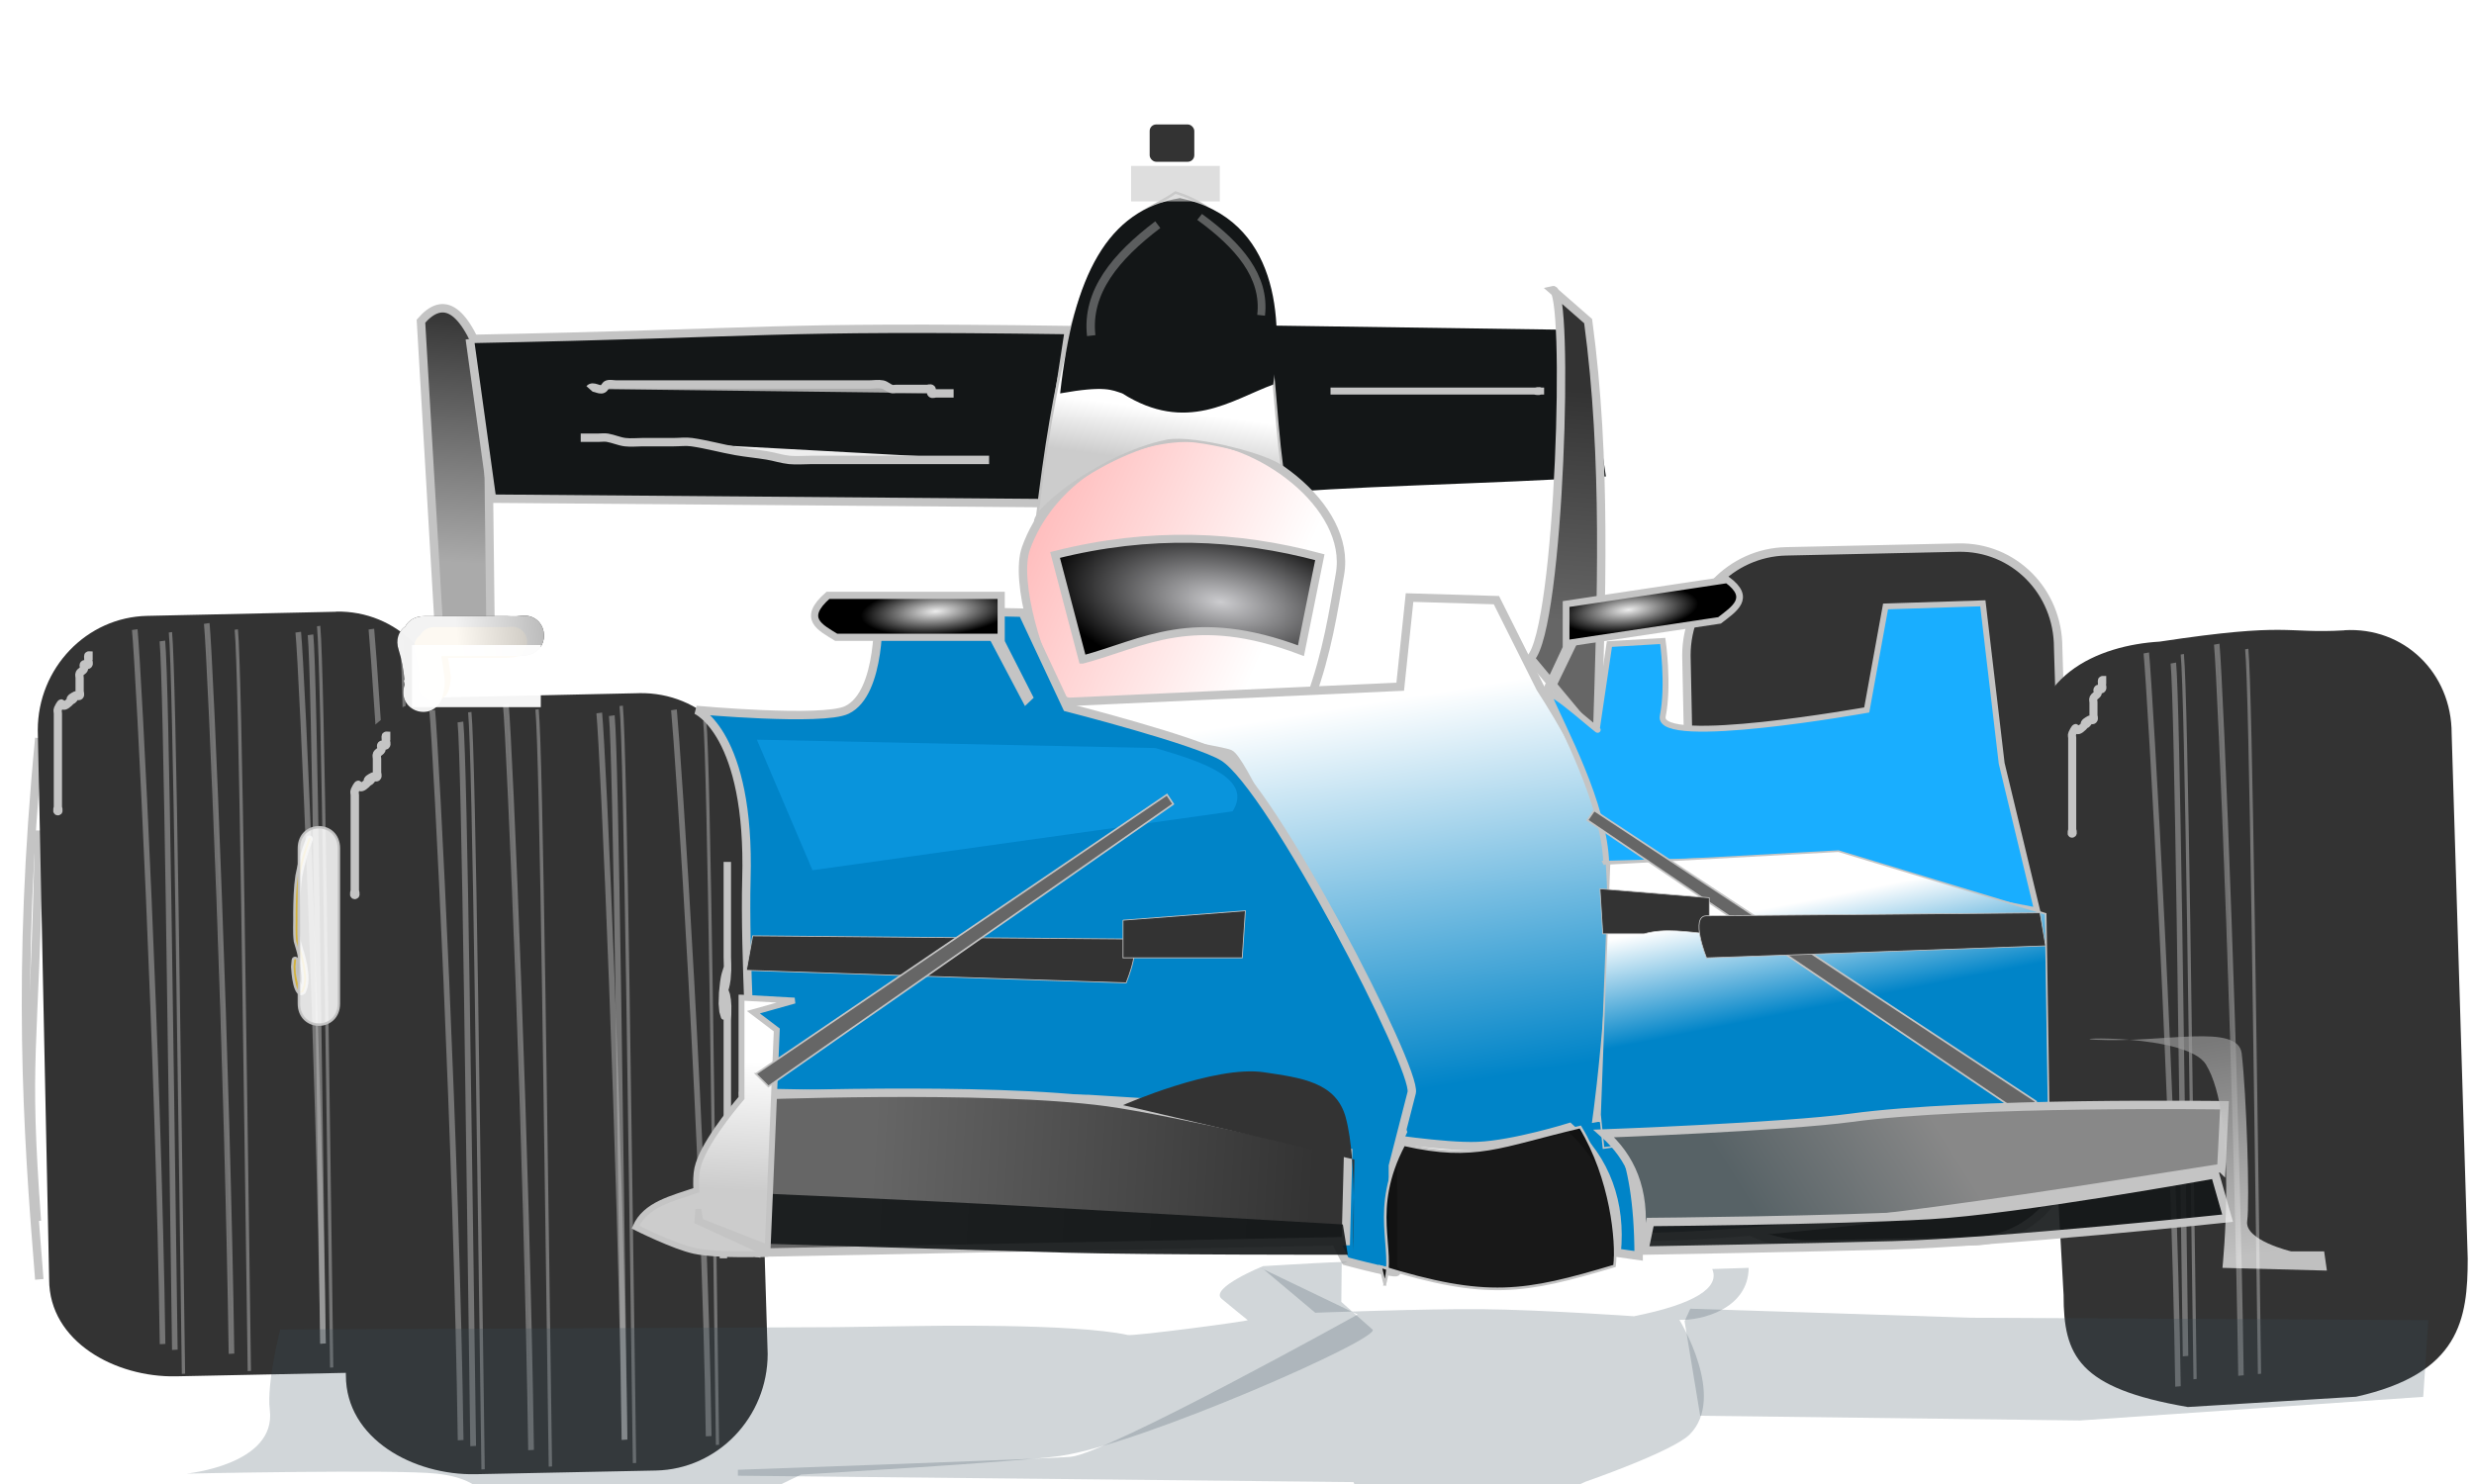
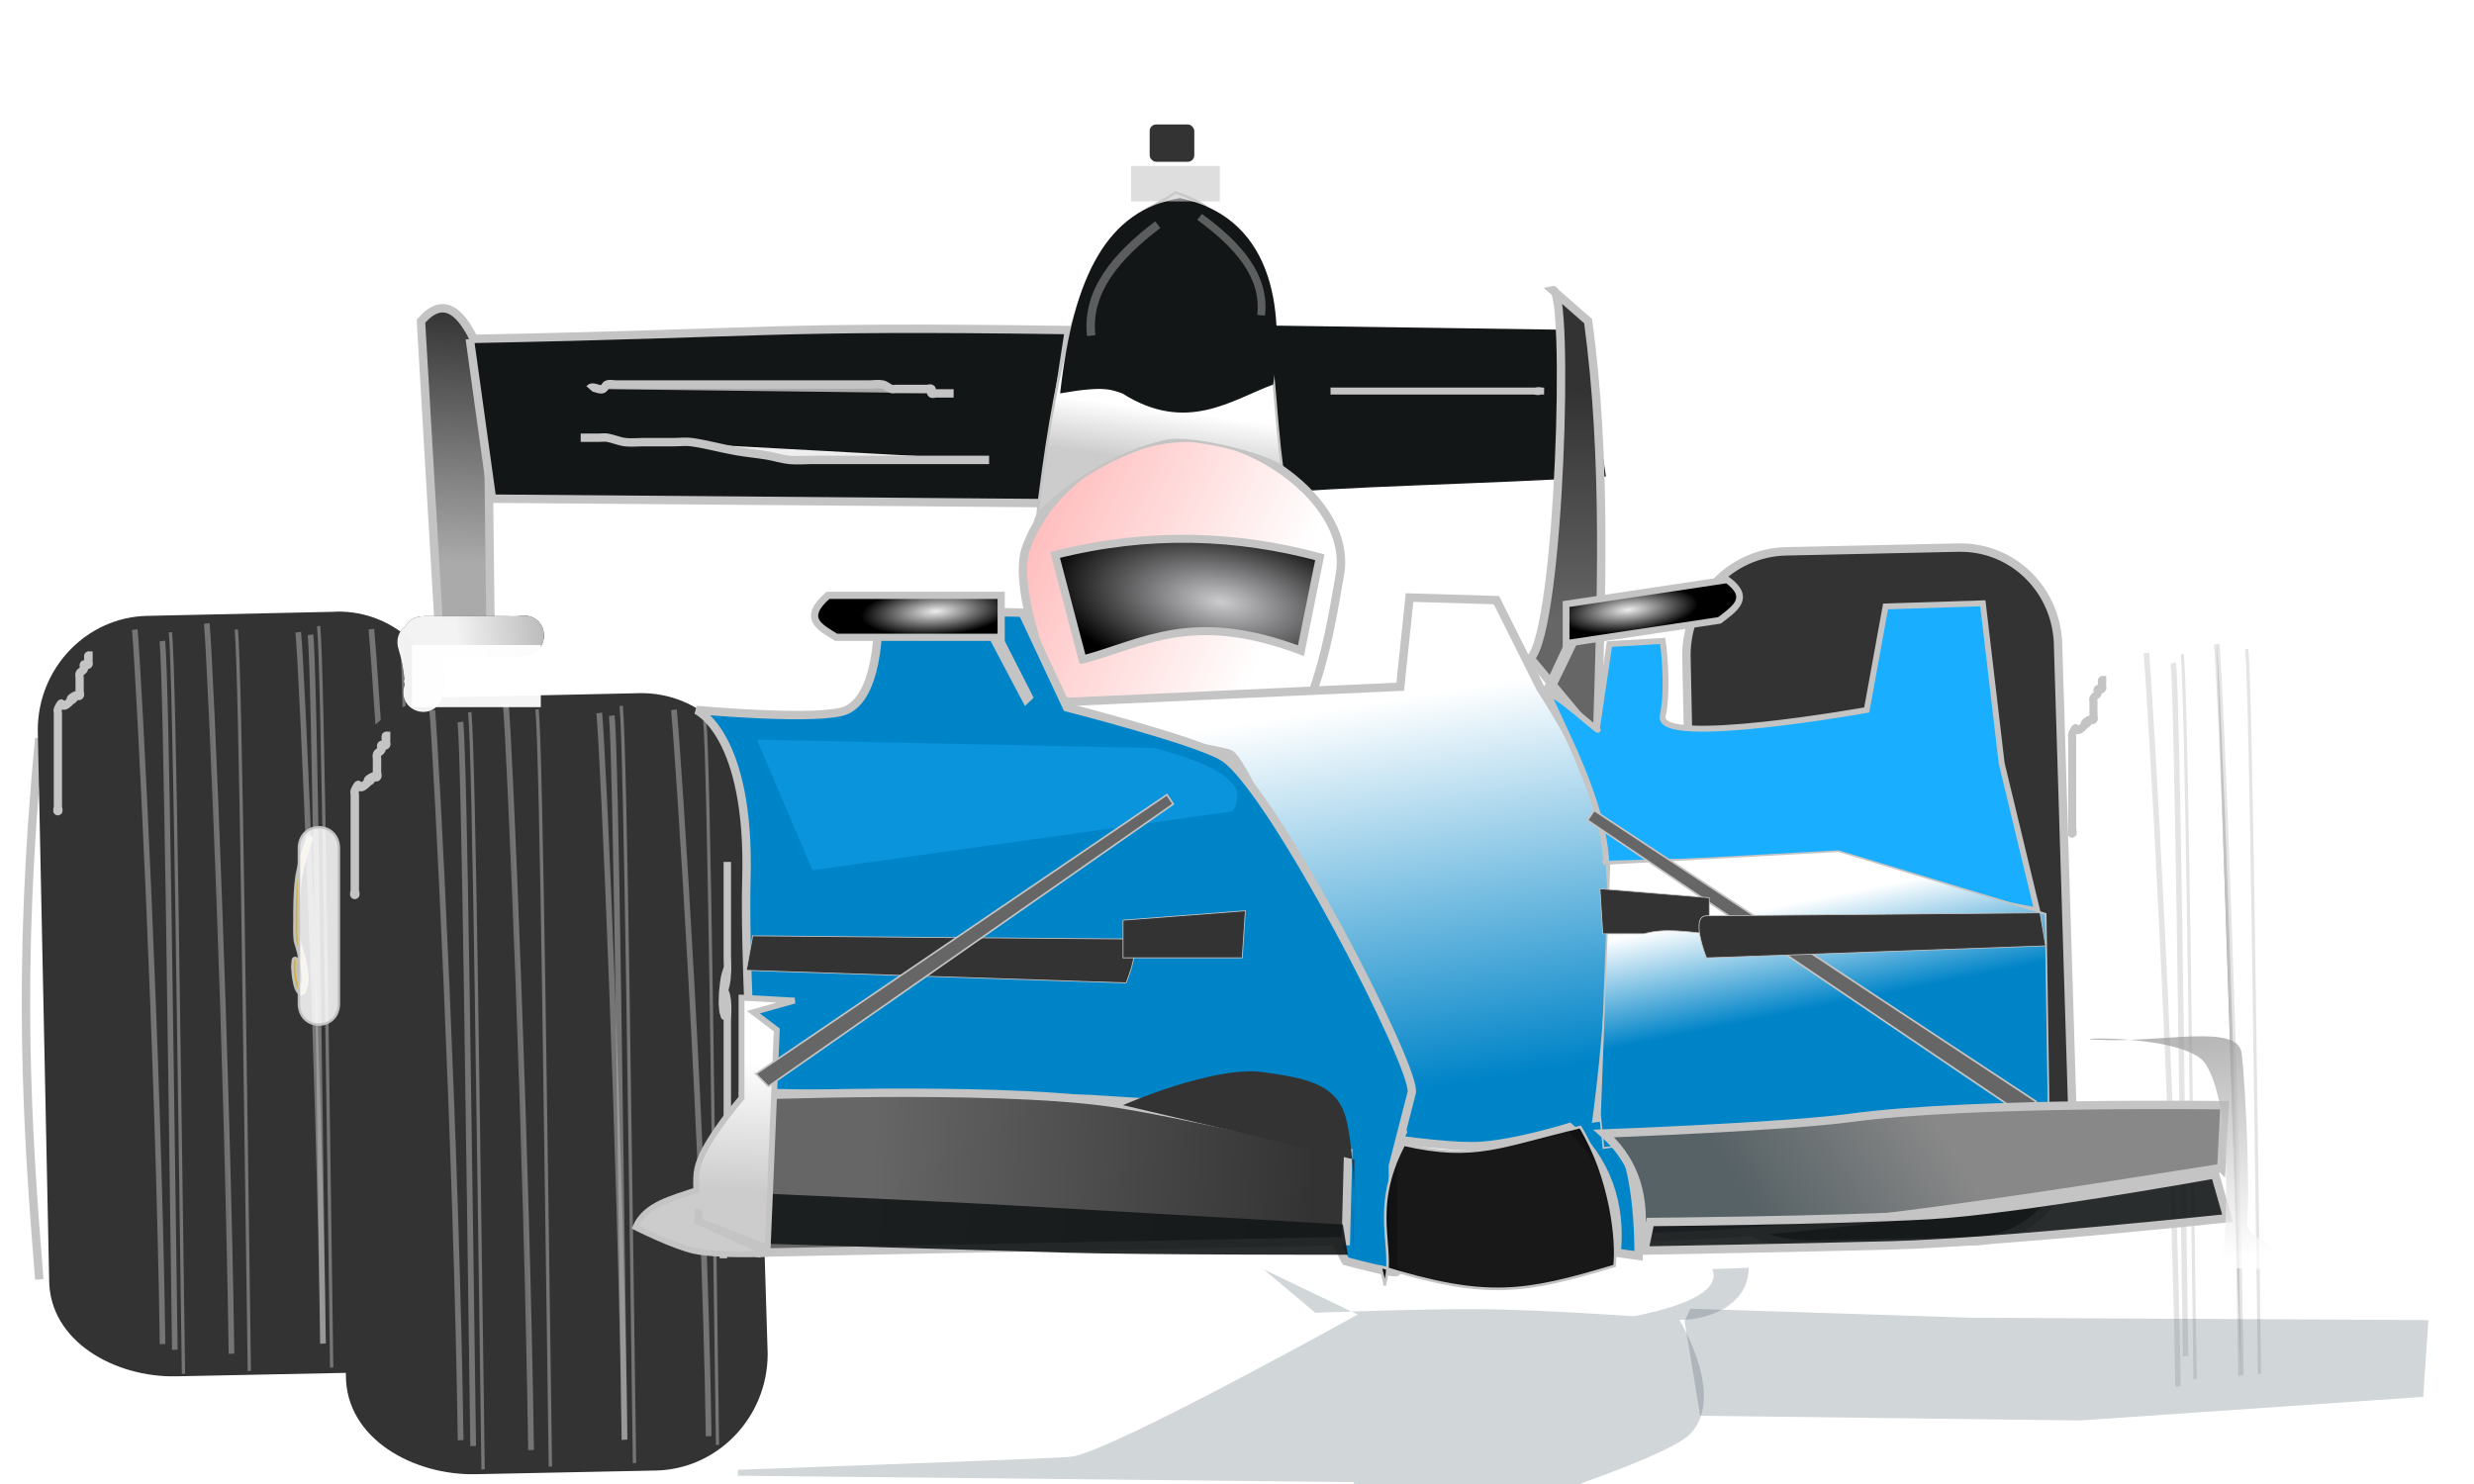
<svg xmlns="http://www.w3.org/2000/svg" xmlns:ns1="http://sodipodi.sourceforge.net/DTD/sodipodi-0.dtd" xmlns:ns2="http://www.inkscape.org/namespaces/inkscape" xmlns:xlink="http://www.w3.org/1999/xlink" id="svg2" ns1:docname="race-car.svg" viewBox="0 0 500 300" version="1.1" ns2:version="0.48.0 r9654">
  <defs id="defs4">
    <linearGradient id="linearGradient4360" ns2:collect="always">
      <stop id="stop4362" style="stop-color:rgb(238, 238, 238)" offset="0" />
      <stop id="stop4364" style="stop-color:rgb(0, 0, 0)" offset="1" />
    </linearGradient>
    <filter id="filter3766" height="1.024" width="2.36" color-interpolation-filters="sRGB" y="-.012" x="-0.68" ns2:collect="always">
      <feGaussianBlur id="feGaussianBlur3768" stdDeviation="0.449" ns2:collect="always" />
    </filter>
    <filter id="filter3784" height="1.037" width="3.04" color-interpolation-filters="sRGB" y="-.018" x="-1.02" ns2:collect="always">
      <feGaussianBlur id="feGaussianBlur3786" stdDeviation="0.673" ns2:collect="always" />
    </filter>
    <filter id="filter3797" height="1.057" width="4.155" color-interpolation-filters="sRGB" y="-.028" x="-1.577" ns2:collect="always">
      <feGaussianBlur id="feGaussianBlur3799" stdDeviation="1.041" ns2:collect="always" />
    </filter>
    <filter id="filter3807" height="1.457" width="2.967" color-interpolation-filters="sRGB" y="-.229" x="-.984" ns2:collect="always">
      <feGaussianBlur id="feGaussianBlur3809" stdDeviation="1.762" ns2:collect="always" />
    </filter>
    <filter id="filter3897" height="1.534" width="10.619" color-interpolation-filters="sRGB" y="-.267" x="-4.81" ns2:collect="always">
      <feGaussianBlur id="feGaussianBlur3899" stdDeviation="1.468" ns2:collect="always" />
    </filter>
    <filter id="filter4127" height="1.112" width="4.838" color-interpolation-filters="sRGB" y="-.056" x="-1.919" ns2:collect="always">
      <feGaussianBlur id="feGaussianBlur4129" stdDeviation="1.088" ns2:collect="always" />
    </filter>
    <filter id="filter4483" height="5.136" width="1.111" color-interpolation-filters="sRGB" y="-2.068" x="-.055" ns2:collect="always">
      <feGaussianBlur id="feGaussianBlur4485" stdDeviation="1" ns2:collect="always" />
    </filter>
    <filter id="filter4493" height="3.932" width="1.163" color-interpolation-filters="sRGB" y="-1.466" x="-.082" ns2:collect="always">
      <feGaussianBlur id="feGaussianBlur4495" stdDeviation="1.651" ns2:collect="always" />
    </filter>
    <filter id="filter4507" height="56.453" width="1.342" color-interpolation-filters="sRGB" y="-27.726" x="-.171" ns2:collect="always">
      <feGaussianBlur id="feGaussianBlur4509" stdDeviation="1.807" ns2:collect="always" />
    </filter>
    <filter id="filter4515" ns2:collect="always" color-interpolation-filters="sRGB">
      <feGaussianBlur id="feGaussianBlur4517" stdDeviation="0.128" ns2:collect="always" />
    </filter>
    <filter id="filter4591" height="1.348" width="1.575" color-interpolation-filters="sRGB" y="-.174" x="-.287" ns2:collect="always">
      <feGaussianBlur id="feGaussianBlur4593" stdDeviation="0.955" ns2:collect="always" />
    </filter>
    <filter id="filter4815" height="2.071" width="1.291" color-interpolation-filters="sRGB" y="-.536" x="-.146" ns2:collect="always">
      <feGaussianBlur id="feGaussianBlur4817" stdDeviation="3.464" ns2:collect="always" />
    </filter>
    <linearGradient id="linearGradient4114" y2="506.14" gradientUnits="userSpaceOnUse" x2="108.72" gradientTransform="matrix(1.7 0 0 1.7 129.92 -29.452)" y1="533.58" x1="106.61" ns2:collect="always">
      <stop id="stop4626" style="stop-color:rgb(102, 102, 102)" offset="0" />
      <stop id="stop4628" style="stop-color:rgb(51, 51, 51)" offset="1" />
    </linearGradient>
    <linearGradient id="linearGradient4119" y2="496.62" gradientUnits="userSpaceOnUse" x2="-21.902" gradientTransform="matrix(1.7 0 0 1.7 129.92 -29.452)" y1="526.72" x1="-23.749" ns2:collect="always">
      <stop id="stop4634" style="stop-color:rgb(170, 170, 170)" offset="0" />
      <stop id="stop4636" style="stop-color:rgb(51, 51, 51)" offset="1" />
    </linearGradient>
    <radialGradient id="radialGradient4124" xlink:href="#linearGradient4360" gradientUnits="userSpaceOnUse" cy="526.67" cx="37.998" gradientTransform="matrix(1.133 -.091 .036 -.375 267.1 1076.6)" r="12.436" ns2:collect="always" />
    <radialGradient id="radialGradient4132" gradientUnits="userSpaceOnUse" cy="479.68" cx="-69.411" gradientTransform="matrix(-2.092 -.357 .188 -.954 11.353 1306.9)" r="16.92" ns2:collect="always">
      <stop id="stop4332" style="stop-color:rgb(204, 204, 207)" offset="0" />
      <stop id="stop4334" style="stop-color:rgb(0, 0, 0)" offset="1" />
    </radialGradient>
    <linearGradient id="linearGradient4146" y2="587.02" gradientUnits="userSpaceOnUse" x2="149.64" gradientTransform="matrix(1.7 0 0 1.7 129.92 -29.452)" y1="599.7" x1="129.49" ns2:collect="always">
      <stop id="stop4181" style="stop-color:rgb(87, 98, 102)" offset="0" />
      <stop id="stop4183" style="stop-color:rgb(136, 136, 136)" offset="1" />
    </linearGradient>
    <linearGradient id="linearGradient4149" y2="599.89" gradientUnits="userSpaceOnUse" x2="79.86" gradientTransform="matrix(1.7 0 0 1.7 129.92 -29.452)" y1="596.71" x1="27.242" ns2:collect="always">
      <stop id="stop4322" style="stop-color:rgb(102, 102, 102)" offset="0" />
      <stop id="stop4324" style="stop-color:rgb(51, 51, 51)" offset="1" />
    </linearGradient>
    <radialGradient id="radialGradient4154" xlink:href="#linearGradient4360" gradientUnits="userSpaceOnUse" cy="526.67" cx="37.998" gradientTransform="matrix(-1.219 .085 -.038 -.393 255.48 1079.7)" r="12.436" ns2:collect="always" />
    <linearGradient id="linearGradient4204" y2="966.8" gradientUnits="userSpaceOnUse" x2="150.61" y1="992.97" x1="149.2" ns2:collect="always">
      <stop id="stop4200" style="stop-color:#cccccc" offset="0" />
      <stop id="stop4202" style="stop-color:#ffffff" offset="1" />
    </linearGradient>
    <linearGradient id="linearGradient4212" y2="888.31" gradientUnits="userSpaceOnUse" x2="125.87" y1="889.02" x1="86.267" ns2:collect="always">
      <stop id="stop4208" style="stop-color:#ffffff" offset="0" />
      <stop id="stop4210" style="stop-color:#ffffff" offset="1" />
    </linearGradient>
    <linearGradient id="linearGradient4214" y2="874.17" gradientUnits="userSpaceOnUse" x2="137.89" y1="878.41" x1="91.924" ns2:collect="always">
      <stop id="stop4218" style="stop-color:#ffffff" offset="0" />
      <stop id="stop4220" style="stop-color:#666666" offset="1" />
    </linearGradient>
    <linearGradient id="linearGradient4228" y2="962.56" gradientUnits="userSpaceOnUse" x2="449.72" y1="1005.7" x1="456.79" ns2:collect="always">
      <stop id="stop4224" style="stop-color:#ffffff" offset="0" />
      <stop id="stop4226" style="stop-color:#999999" offset="1" />
    </linearGradient>
    <linearGradient id="linearGradient4236" y2="832.45" gradientUnits="userSpaceOnUse" x2="214.96" y1="843.06" x1="213.55" ns2:collect="always">
      <stop id="stop4232" style="stop-color:#cccccc" offset="0" />
      <stop id="stop4234" style="stop-color:#ffffff" offset="1" />
    </linearGradient>
    <filter id="filter4270" height="1.457" width="1.163" y="-.229" x="-.082" ns2:collect="always">
      <feGaussianBlur id="feGaussianBlur4272" stdDeviation="5.388" ns2:collect="always" />
    </filter>
    <filter id="filter4274" height="2.019" width="1.222" y="-.509" x="-.111" ns2:collect="always">
      <feGaussianBlur id="feGaussianBlur4276" stdDeviation="5.388" ns2:collect="always" />
    </filter>
    <filter id="filter4278" height="1.456" width="1.139" y="-.228" x="-.069" ns2:collect="always">
      <feGaussianBlur id="feGaussianBlur4280" stdDeviation="5.388" ns2:collect="always" />
    </filter>
    <linearGradient id="linearGradient4288" y2="891.14" gradientUnits="userSpaceOnUse" x2="296.98" y1="968.92" x1="309.71" ns2:collect="always">
      <stop id="stop4284" style="stop-color:#0084c8" offset="0" />
      <stop id="stop4286" style="stop-color:#ffffff" offset="1" />
    </linearGradient>
    <linearGradient id="linearGradient4300" y2="937.81" gradientUnits="userSpaceOnUse" x2="347.9" y1="959.02" x1="352.14" ns2:collect="always">
      <stop id="stop4296" style="stop-color:#0084c8" offset="0" />
      <stop id="stop4298" style="stop-color:#ffffff" offset="1" />
    </linearGradient>
    <linearGradient id="linearGradient4308" y2="869.93" gradientUnits="userSpaceOnUse" x2="261.63" y1="807.7" x1="123.04" ns2:collect="always">
      <stop id="stop4304" style="stop-color:#ff4141" offset="0" />
      <stop id="stop4306" style="stop-color:#ffffff" offset="1" />
    </linearGradient>
  </defs>
  <ns1:namedview id="base" bordercolor="#666666" ns2:pageshadow="2" ns2:guide-bbox="true" pagecolor="#ffffff" ns2:window-height="712" ns2:window-maximized="1" ns2:zoom="0.7071068" ns2:window-x="-4" showgrid="false" borderopacity="1.0" ns2:current-layer="layer1" ns2:cx="414.44793" ns2:cy="103.16741" showguides="true" ns2:window-y="-4" ns2:window-width="1280" ns2:pageopacity="0.0" ns2:document-units="px" />
  <g id="layer1" ns2:label="Layer 1" ns2:groupmode="layer" transform="translate(0 -752.36)">
    <path id="path4403" ns1:nodetypes="ccccc" style="stroke:#c4c4c4;stroke-width:1.7;fill:url(#linearGradient4119)" ns2:connector-curvature="0" d="m88.666 878.59-3.588-61.305c4.485-5.186 8.969-3.158 13.454 10.763l0.592 50.246-10.458 0.296z" />
    <path id="path4429" ns1:nodetypes="ccccc" style="stroke-width:0pt;fill:#131617" ns2:connector-curvature="0" d="m257.29 818.18 62.785 0.897 4.485 29.599c-20.887 1.495-58.054 2.093-66.982 3.588l-0.287-34.083z" />
    <path id="path4643" ns2:connector-curvature="0" ns1:nodetypes="cccccccccc" style="stroke-linejoin:round;fill-rule:evenodd;stroke:#c4c4c4;stroke-linecap:round;stroke-width:1.7;fill:#333333" d="m395.78 863.06-34.777 0.757c-11.178 0.228-20.177 9.617-20.177 21.053l2.095 101.26c0 11.435 12.201 18.057 23.379 17.83l32.513-0.662c11.178-0.228 20.177-9.617 20.177-21.053l-3.033-98.953c0-11.435-8.999-20.458-20.177-20.231v0z" />
    <path id="path4622" ns1:nodetypes="ccccc" style="stroke:#c4c4c4;stroke-width:1.7;fill:url(#linearGradient4114)" ns2:connector-curvature="0" d="m309.31 885.45c5.97-5.977 7.934-75.307 4.485-74.445l7.175 6.279c3.771 28.104 2.669 56.208 1.794 84.311l-13.45-16.14z" />
    <path id="path4380" d="m311.86 895.09 6.589-13.61-1.163 0.175-6.054 12.928 0.628 0.507z" ns1:nodetypes="ccccc" style="stroke:#c4c4c4;stroke-width:1.359px;fill:#000000" ns2:connector-curvature="0" />
    <path id="path4382" d="m316.51 882.44v-7.969l32.559-4.902c5.023 3.68 1.434 5.89-1.55 8.203l-31.008 4.668z" ns1:nodetypes="ccccc" style="stroke:#c4c4c4;stroke-width:1.359px;fill:url(#radialGradient4124)" ns2:connector-curvature="0" />
    <path id="path4338" style="stroke:#c4c4c4;stroke-width:1.7;fill:url(#linearGradient4308)" ns1:nodetypes="ccsssc" ns2:connector-curvature="0" d="m264.83 893.6c-16.608-1.93-33.82 7.78-50.377 0.062-4.389-7.231-9.517-23.776-7.082-30.52 4.704-13.025 18.534-22.044 32.443-22.306 14.286-0.268 33.462 13.674 30.99 27.617-1.303 7.352-2.545 15.842-5.974 25.146z" />
    <path id="path4328" style="stroke:#c4c4c4;stroke-width:1.614px;fill:url(#radialGradient4132)" ns1:nodetypes="ccccc" ns2:connector-curvature="0" d="m218.79 885.7-5.558-21.15c19.175-4.843 36.827-4.002 53.51 0.454l-3.817 18.9c-21.907-8.254-31.657-1.551-44.134 1.796z" />
-     <path id="path4004" ns2:connector-curvature="0" ns1:nodetypes="cccccccccc" style="fill-rule:evenodd;stroke-width:0pt;fill:#333333" d="m473.81 879.79c-12.247 0.713-10.83-1.727-37.34 2.278-12.002 0.715-27.943 6.691-25.252 26.145l5.838 105.94c0 12.278 2.955 18.839 25.102 22.644l34.013-2.081c20.962-4.652 22.561-15.661 22.561-27.939l-3.25-106.14c0-12.278-9.662-21.587-21.664-20.872v0z" />
    <path id="path4008" style="opacity:.674;filter:url(#filter3766);stroke:#c4c4c4;stroke-width:0.4;fill:none" d="m-14.277 549.41c-0.518 5.292-1.073 52.861-1.583 88.135" ns1:nodetypes="cc" ns2:connector-curvature="0" transform="matrix(-1.628 .132 0 1.665 430.83 -29.318)" />
    <path id="path4010" style="opacity:.674;filter:url(#filter3766);stroke:#c4c4c4;stroke-width:0.4;fill:none" d="m-6.277 549.41c-0.518 5.292-1.073 52.861-1.583 88.135" ns1:nodetypes="cc" transform="matrix(-1.628 .132 0 1.665 430.83 -29.318)" ns2:connector-curvature="0" />
    <path id="path4020" style="opacity:.674;filter:url(#filter3784);stroke:#c4c4c4;stroke-width:.713;fill:#111111" d="m327.33 583.35c-0.518 5.292-2.634 57.848-3.145 93.121" ns1:nodetypes="cc" ns2:connector-curvature="0" transform="matrix(-1.557 .126 0 1.592 957.66 -87.354)" />
    <path id="path4022" style="opacity:.674;filter:url(#filter3784);stroke:#c4c4c4;stroke-width:.713;fill:none" d="m324.6 585.3c-0.518 5.292-1.073 52.861-1.583 88.135" ns1:nodetypes="cc" ns2:connector-curvature="0" transform="matrix(-1.557 .126 0 1.592 944.64 -86.297)" />
    <path id="path4024" style="opacity:.674;filter:url(#filter3784);stroke:#c4c4c4;stroke-width:.713;fill:none" d="m328.11 583.74c-0.518 5.292-3.601 58.195-4.112 93.468" ns1:nodetypes="cc" ns2:connector-curvature="0" transform="matrix(-1.557 .126 0 1.592 944.64 -86.297)" />
    <path id="path4026" d="m3.167 548.58c0.704 0 0.528-0.176 0.528 0.528 0 0.176-0.124 0.403 0 0.528s0.403-0.124 0.528 0-0.079 0.37 0 0.528c0.111 0.223 0.416 0.305 0.528 0.528 0.079 0.157 0 0.352 0 0.528v1.583c0 0.176-0.124 0.403 0 0.528 0.124 0.124 0.37-0.079 0.528 0 0.223 0.111 0.704 0.352 0.528 0.528-0.176 0.176-0.704-0.704-0.528-0.528 0.352 0.352 0.641 0.78 1.056 1.056 0.819 0.546 0.343-0.897 1.056 0.528 0.079 0.157 0 0.352 0 0.528v1.583 1.056 0.528-1.056 3.694 3.694 1.583c0 0.176 0.176 0.528 0 0.528s0-0.352 0-0.528" style="filter:url(#filter3807);stroke:#c4c4c4;stroke-width:1px;fill:none" ns2:connector-curvature="0" transform="matrix(-1.628 .064 0 1.665 430.83 -23.743)" />
    <path id="path4071" ns1:nodetypes="cc" style="stroke:#c4c4c4;stroke-width:1.7px;fill:none" ns2:connector-curvature="0" d="m7.942 1011c-2.489-30.667-4.553-62.326 0-109.43" />
-     <path id="path4089" style="filter:url(#filter4127);stroke:#c4c4c4;stroke-width:1px;fill:none" d="m-72.038 605.09c-1.464-20.156-0.304-18.729 0.264-46.442" ns1:nodetypes="cc" ns2:connector-curvature="0" transform="matrix(1.7 0 0 1.7 129.92 -29.452)" />
    <path id="path4045" ns2:connector-curvature="0" ns1:nodetypes="cccccccccc" style="fill-rule:evenodd;stroke-width:0pt;fill:#333333" d="m67.916 876.03-38.148 0.831c-12.262 0.25-22.133 10.55-22.133 23.094l2.299 111.08c0 12.544 13.383 19.808 25.645 19.558l35.665-0.727c12.262-0.25 22.133-10.55 22.133-23.094l-3.328-108.58c0-12.544-9.871-22.442-22.133-22.192v0z" />
    <path id="path4047" style="opacity:.674;filter:url(#filter3766);stroke:#c4c4c4;stroke-width:0.4;fill:none" d="m-24.277 549.41c-0.518 5.292-1.073 52.861-1.583 88.135" ns1:nodetypes="cc" transform="matrix(-1.664 .07 0 1.702 23.999 -54.474)" ns2:connector-curvature="0" />
    <path id="path4049" style="opacity:.674;filter:url(#filter3766);stroke:#c4c4c4;stroke-width:0.4;fill:none" d="m-14.277 549.41c-0.518 5.292-1.073 52.861-1.583 88.135" ns1:nodetypes="cc" ns2:connector-curvature="0" transform="matrix(-1.664 .07 0 1.702 23.999 -54.474)" />
    <path id="path4051" style="opacity:.674;filter:url(#filter3766);stroke:#c4c4c4;stroke-width:0.4;fill:none" d="m-6.277 549.41c-0.518 5.292-1.073 52.861-1.583 88.135" ns1:nodetypes="cc" transform="matrix(-1.664 .07 0 1.702 23.999 -54.474)" ns2:connector-curvature="0" />
    <path id="path4053" style="opacity:.674;filter:url(#filter3766);stroke:#c4c4c4;stroke-width:0.4;fill:none" d="m324.6 585.3c-0.518 5.292-1.073 52.861-1.583 88.135" ns1:nodetypes="cc" ns2:connector-curvature="0" transform="matrix(-1.59 .067 0 1.627 597.27 -92.32)" />
    <path id="path4055" style="opacity:.674;filter:url(#filter3797);stroke:#c4c4c4;stroke-width:.713;fill:none" d="m327.33 584.91c-0.518 5.292-3.805 53.252-4.316 88.525" ns1:nodetypes="cc" ns2:connector-curvature="0" transform="matrix(-1.59 .067 0 1.627 595.51 -94.042)" />
    <path id="path4057" style="opacity:.674;filter:url(#filter3784);stroke:#c4c4c4;stroke-width:.713;fill:none" d="m324.6 585.3c-0.518 5.292-1.073 52.861-1.583 88.135" ns1:nodetypes="cc" ns2:connector-curvature="0" transform="matrix(-1.59 .067 0 1.627 578.87 -93.345)" />
    <path id="path4059" style="opacity:.674;filter:url(#filter3784);stroke:#c4c4c4;stroke-width:.713;fill:none" d="m326.16 584.91c-0.518 5.292-2.634 53.252-3.145 88.525" ns1:nodetypes="cc" ns2:connector-curvature="0" transform="matrix(-1.59 .067 0 1.627 578.87 -93.345)" />
    <path id="path4061" style="opacity:.674;filter:url(#filter3784);stroke:#c4c4c4;stroke-width:.713;fill:#111111" d="m327.33 583.35c-0.518 5.292-2.634 55.594-3.145 90.868" ns1:nodetypes="cc" ns2:connector-curvature="0" transform="matrix(-1.59 .067 0 1.627 562.24 -92.648)" />
    <path id="path4063" style="opacity:.674;filter:url(#filter3784);stroke:#c4c4c4;stroke-width:.713;fill:none" d="m324.6 585.3c-0.518 5.292-1.073 52.861-1.583 88.135" ns1:nodetypes="cc" ns2:connector-curvature="0" transform="matrix(-1.59 .067 0 1.627 548.93 -92.09)" />
    <path id="path4065" style="opacity:.674;filter:url(#filter3784);stroke:#c4c4c4;stroke-width:.713;fill:none" d="m328.11 583.74c-0.518 5.292-3.025 53.642-3.535 88.916" ns1:nodetypes="cc" ns2:connector-curvature="0" transform="matrix(-1.59 .067 0 1.627 548.93 -92.09)" />
    <path id="path4067" d="m3.167 548.58c0.704 0 0.528-0.176 0.528 0.528 0 0.176-0.124 0.403 0 0.528s0.403-0.124 0.528 0-0.079 0.37 0 0.528c0.111 0.223 0.416 0.305 0.528 0.528 0.079 0.157 0 0.352 0 0.528v1.583c0 0.176-0.124 0.403 0 0.528 0.124 0.124 0.37-0.079 0.528 0 0.223 0.111 0.704 0.352 0.528 0.528-0.176 0.176-0.704-0.704-0.528-0.528 0.352 0.352 0.641 0.78 1.056 1.056 0.819 0.546 0.343-0.897 1.056 0.528 0.079 0.157 0 0.352 0 0.528v1.583 1.056 0.528-1.056 3.694 3.694 1.583c0 0.176 0.176 0.528 0 0.528s0-0.352 0-0.528" style="filter:url(#filter3807);stroke:#c4c4c4;stroke-width:1px;fill:none" ns2:connector-curvature="0" transform="matrix(-1.664 0 0 1.702 23.999 -48.778)" />
    <path id="path4069" d="m-36.943 558.91v2.639 0.528c0 0.176-0.079 0.37 0 0.528 0.111 0.223 0.416 0.305 0.528 0.528 0.469 0.938-0.293 0.293-0.528 0.528-0.124 0.124 0 0.352 0 0.528v1.056 2.639c0 0.176-0.124 0.403 0 0.528s0.403-0.124 0.528 0 0 0.352 0 0.528v3.167" style="filter:url(#filter3897);stroke:#c4c4c4;stroke-width:1px;fill:#eeeeee" ns2:connector-curvature="0" transform="matrix(-1.468 0 0 5.944 31.15 -2412.6)" />
    <path id="rect3701" ns1:nodetypes="cccccccccc" style="fill-rule:evenodd;stroke-width:0pt;fill:#333333" ns2:connector-curvature="0" d="m129.14 892.49-38.972 0.848c-12.526 0.255-22.611 10.777-22.611 23.592l2.348 113.47c0 12.815 13.672 20.235 26.198 19.98l36.435-0.742c12.526-0.255 22.611-10.777 22.611-23.592l-3.399-110.89c0-12.815-10.084-22.926-22.611-22.671v0z" />
    <path id="path3756" style="opacity:.674;filter:url(#filter3766);stroke:#c4c4c4;stroke-width:0.4;fill:none" d="m-24.277 549.41c-0.518 5.292-1.073 52.861-1.583 88.135" ns1:nodetypes="cc" ns2:connector-curvature="0" transform="matrix(-1.7 .071 0 1.738 84.271 -58.097)" />
    <path id="path3770" style="opacity:.674;filter:url(#filter3766);stroke:#c4c4c4;stroke-width:0.4;fill:none" d="m-14.277 549.41c-0.518 5.292-1.073 52.861-1.583 88.135" ns1:nodetypes="cc" ns2:connector-curvature="0" transform="matrix(-1.7 .071 0 1.738 84.271 -58.097)" />
    <path id="path3772" style="opacity:.674;filter:url(#filter3766);stroke:#c4c4c4;stroke-width:0.4;fill:none" d="m-6.277 549.41c-0.518 5.292-1.073 52.861-1.583 88.135" ns1:nodetypes="cc" ns2:connector-curvature="0" transform="matrix(-1.7 .071 0 1.738 84.271 -58.097)" />
    <path id="path3774" style="opacity:.674;filter:url(#filter3766);stroke:#c4c4c4;stroke-width:0.4;fill:none" d="m324.6 585.3c-0.518 5.292-1.073 52.861-1.583 88.135" ns1:nodetypes="cc" ns2:connector-curvature="0" transform="matrix(-1.625 .068 0 1.662 669.91 -96.759)" />
    <path id="path3776" style="opacity:.674;filter:url(#filter3797);stroke:#c4c4c4;stroke-width:.713;fill:none" d="m327.33 584.91c-0.518 5.292-3.805 53.252-4.316 88.525" ns1:nodetypes="cc" ns2:connector-curvature="0" transform="matrix(-1.625 .068 0 1.662 668.12 -98.519)" />
    <path id="path3778" style="opacity:.674;filter:url(#filter3784);stroke:#c4c4c4;stroke-width:.713;fill:none" d="m324.6 585.3c-0.518 5.292-1.073 52.861-1.583 88.135" ns1:nodetypes="cc" ns2:connector-curvature="0" transform="matrix(-1.625 .068 0 1.662 651.12 -97.807)" />
    <path id="path3788" style="opacity:.674;filter:url(#filter3784);stroke:#c4c4c4;stroke-width:.713;fill:none" d="m326.16 584.91c-0.518 5.292-2.634 53.252-3.145 88.525" ns1:nodetypes="cc" ns2:connector-curvature="0" transform="matrix(-1.625 .068 0 1.662 651.12 -97.807)" />
    <path id="path3790" style="opacity:.674;filter:url(#filter3784);stroke:#c4c4c4;stroke-width:.713;fill:#111111" d="m327.33 583.35c-0.518 5.292-2.634 55.594-3.145 90.868" ns1:nodetypes="cc" ns2:connector-curvature="0" transform="matrix(-1.625 .068 0 1.662 634.13 -97.095)" />
    <path id="path3792" style="opacity:.674;filter:url(#filter3784);stroke:#c4c4c4;stroke-width:.713;fill:none" d="m324.6 585.3c-0.518 5.292-1.073 52.861-1.583 88.135" ns1:nodetypes="cc" ns2:connector-curvature="0" transform="matrix(-1.625 .068 0 1.662 620.53 -96.525)" />
    <path id="path3794" style="opacity:.674;filter:url(#filter3784);stroke:#c4c4c4;stroke-width:.713;fill:none" d="m328.11 583.74c-0.518 5.292-3.025 53.642-3.535 88.916" ns1:nodetypes="cc" ns2:connector-curvature="0" transform="matrix(-1.625 .068 0 1.662 620.53 -96.525)" />
    <path id="path3801" ns2:connector-curvature="0" style="filter:url(#filter3807);stroke:#c4c4c4;stroke-width:1px;fill:none" transform="matrix(-1.7 0 0 1.738 84.271 -52.278)" d="m3.167 548.58c0.704 0 0.528-0.176 0.528 0.528 0 0.176-0.124 0.403 0 0.528s0.403-0.124 0.528 0-0.079 0.37 0 0.528c0.111 0.223 0.416 0.305 0.528 0.528 0.079 0.157 0 0.352 0 0.528v1.583c0 0.176-0.124 0.403 0 0.528 0.124 0.124 0.37-0.079 0.528 0 0.223 0.111 0.704 0.352 0.528 0.528-0.176 0.176-0.704-0.704-0.528-0.528 0.352 0.352 0.641 0.78 1.056 1.056 0.819 0.546 0.343-0.897 1.056 0.528 0.079 0.157 0 0.352 0 0.528v1.583 1.056 0.528-1.056 3.694 3.694 1.583c0 0.176 0.176 0.528 0 0.528s0-0.352 0-0.528" />
    <path id="path3811" ns2:connector-curvature="0" style="filter:url(#filter3897);stroke:#c4c4c4;stroke-width:1px;fill:#eeeeee" transform="matrix(-1.5 0 0 6.072 91.577 -2467.1)" d="m-36.943 558.91v2.639 0.528c0 0.176-0.079 0.37 0 0.528 0.111 0.223 0.416 0.305 0.528 0.528 0.469 0.938-0.293 0.293-0.528 0.528-0.124 0.124 0 0.352 0 0.528v1.056 2.639c0 0.176-0.124 0.403 0 0.528s0.403-0.124 0.528 0 0 0.352 0 0.528v3.167" />
    <path id="path4153" style="stroke:#c4c4c4;stroke-width:1.7;fill:url(#linearGradient4288)" ns1:nodetypes="ccccsccccccaccccsc" ns2:connector-curvature="0" d="m278.33 982.14-6.342 23.466-0.634 1.268 12.15-25.703s-30.405-74.438-34.982-76.408c-2.499-1.075-40.59-6.976-40.59-6.976v-3.171l75.056-3.434 1.884-18.021 17.559 0.525 8.879 17.758s10.607 16.146 12.684 25.369c4.506 20.01-1.268 61.52-1.268 61.52 2.659-0.496 8.409 5.781 8.448 27.906l-4.44-0.634c0.96-9.94-2.079-18.802-9.55-25.369 0 0-11.266 3.509-18.559 3.805-6.789 0.276-20.295-1.903-20.295-1.903z" />
    <path id="path4155" style="stroke:#c4c4c4;stroke-width:1.19;fill:#19aeff" ns1:nodetypes="ccccccccsccccc" ns2:connector-curvature="0" d="m324.63 926.96 45.664-1.268 28.54 8.245 12.885 2.504-7.177-29.775-3.805-32.345-19.661 0.634-3.805 20.929s-42.493 7.611-41.225 1.268c1.268-6.342 0-15.221 0-15.221l-10.782 0.634-2.537 17.124c1.75 1.893-9.844-8.697-9.718-6.804 2.727 6.519 11.263 21.93 11.621 34.076z" />
    <path id="path4157" ns1:nodetypes="cccccccc" style="stroke:#c4c4c4;stroke-width:.34;fill:url(#linearGradient4300)" ns2:connector-curvature="0" d="m325.27 926.96 46.298-2.537 41.859 12.684 0.634 41.225-55.812 1.268-34.181 4.84-0.701-6.743 1.903-50.738z" />
    <path id="path4139" style="stroke:#c4c4c4;stroke-width:1.7;fill:#0084c8" ns1:nodetypes="ccsscccscscccssscc" ns2:connector-curvature="0" d="m281.55 1009-0.05-20.929 3.805-14.815c1.19-4.632-28.361-61.807-38.054-67.862-5.297-3.309-31.621-10.039-31.621-10.039l-8.969-19.136-29.174-0.634s0.79 16.901-6.342 20.295c-4.908 2.335-30.443 0-30.443 0s10.976 4.707 10.148 34.248c-0.403 14.37 1.268 43.127 1.268 43.127l67.862 1.268 10.148 0.634s18.772 1.566 25.336-4.84c0.735-0.717 14.972 7.531 14.621 8.011 0 0-2.149 7.619-3.171 11.416-1.548 5.749 5.041 17.555 5.041 17.555s13.401 3.602 9.595 1.7z" />
    <path id="path4151" ns2:connector-curvature="0" ns1:nodetypes="ccccc" style="stroke:#c4c4c4;stroke-width:.35;fill:#666666" d="m411.51 975.05-89.317-58.862-1.364 1.984 87.954 59.524 2.727-2.646z" />
    <path id="path4131" style="stroke:#c4c4c4;stroke-width:1.7;fill:url(#linearGradient4149)" ns1:nodetypes="ccsccc" ns2:connector-curvature="0" d="m152.76 1005.6-2.537-31.711s49.266-2.03 73.57 1.268c13.414 1.821 48.669 10.148 48.669 10.148l-0.467 17.958-119.24 2.337z" />
    <path id="path4133" d="m448.94 988.48 0.634-12.685s-51.169-0.762-75.473 2.537c-13.414 1.821-49.97 3.171-49.97 3.171 5.43 4.773 8.448 11.356 7.477 20.929 33.58-0.177 91.334-9.941 117.33-13.953z" ns1:nodetypes="ccsccc" style="stroke:#c4c4c4;stroke-width:1.7;fill:url(#linearGradient4146)" ns2:connector-curvature="0" />
    <path id="path4169" ns2:connector-curvature="0" ns1:nodetypes="ccsccsc" style="fill-opacity:.906;stroke:#c4c4c4;stroke-width:1.7px;fill:#141819" d="m447.67 989.75 2.537 8.879s-46.293 4.882-67.647 5.48c-16.066 0.45-50.253 1.062-50.253 1.062l1.202-5.775s36.986-0.304 56.446-1.402c17.75-1.001 57.714-8.245 57.714-8.245z" />
    <path id="path4167" ns1:nodetypes="ccsccsc" style="fill-opacity:.906;stroke-width:0pt;fill:#141819" ns2:connector-curvature="0" d="m152.12 993.55-0.634 10.148s42.703 1.305 64.057 1.903c16.066 0.45 56.845 0.419 56.845 0.419l-0.996-6.127s-46.537-2.708-65.997-3.805c-17.75-1.001-53.275-2.537-53.275-2.537z" />
    <path id="path4318" ns1:nodetypes="cccssc" style="stroke-width:0pt;fill:#333333" ns2:connector-curvature="0" d="m273.42 1005.4 0.306-18.632-46.767-10.997s18.487-8.146 28.507-6.642c7.415 1.113 14.588 1.935 16.523 9.179 2.434 9.109 1.43 27.093 1.43 27.093z" />
    <path id="path4141" style="stroke:#c4c4c4;stroke-width:.17;fill:#333333" ns2:connector-curvature="0" d="m150.85 948.52 76.741 2.537s3.805-8.879 0-8.879-75.473-0.634-75.473-0.634l-1.268 6.976z" />
    <path id="path4143" style="stroke:#c4c4c4;stroke-width:.17;fill:#333333" ns2:connector-curvature="0" d="m226.96 938.38v7.611h24.101l0.634-9.513-24.735 1.903z" />
    <path id="path4147" ns1:nodetypes="cccccc" style="stroke:#c4c4c4;stroke-width:.157;fill:#333333" ns2:connector-curvature="0" d="m345.45 933.85v7.287c-4.402-0.331-8.804-1.245-13.207 0h-8.321l-0.567-9.109 22.094 1.822z" />
    <path id="path4145" style="stroke:#c4c4c4;stroke-width:.157;fill:#333333" ns2:connector-curvature="0" d="m413.43 943.57-68.549 2.429s-3.399-8.502 0-8.502 67.416-0.607 67.416-0.607l1.133 6.68z" />
    <path id="path4356" style="stroke:#c4c4c4;stroke-width:1.454px;fill:#000000" ns1:nodetypes="ccccc" ns2:connector-curvature="0" d="m207.34 893.9-7.085-13.415h1.25l6.51 12.776-0.675 0.639z" />
    <path id="path4358" style="stroke:#c4c4c4;stroke-width:1.454px;fill:url(#radialGradient4154)" ns1:nodetypes="ccccc" ns2:connector-curvature="0" d="m202.34 881.19v-8.473h-35.01c-5.401 4.716-1.542 6.491 1.667 8.473l33.343-0z" />
    <path id="path4235" d="m149.86 954.04v20.287c-2.253 2.647-7.897 9.607-8.922 14.206-0.264 1.184-0.293 2.821-0.199 4.436-4.901 1.69-10.325 2.873-12.312 7.477 0 0 7.733 3.893 11.913 4.785 4.855 1.036 14.904 0.598 14.904 0.598l-14.305-6.579 0.199-2.442c0.193 1.375 0.399 2.442 0.399 2.442l13.608 5.333 1.844-44.013-4.735-3.589 8.324-2.343-10.717-0.598z" ns1:nodetypes="ccsccsccccccccc" style="stroke:#c4c4c4;stroke-width:1.19;fill:url(#linearGradient4204)" ns2:connector-curvature="0" />
    <path id="path4246" ns1:nodetypes="csccccsss" style="opacity:.689;stroke-width:0pt;fill:url(#linearGradient4228)" ns2:connector-curvature="0" d="m423.61 962.56c-7.316-0.362 18.413-1.259 22.22 4.999 6.475 10.646 3.333 41.106 3.333 41.106l21.109 0.555-0.556-3.889h-6.666s-9.443-2.222-8.888-6.11c0.555-3.888-0.14-25.628-1.111-33.885-0.729-6.197-15.797-2.103-29.441-2.777z" />
    <path id="path4386" style="opacity:.947;stroke-linejoin:round;fill-rule:evenodd;fill-opacity:.906;stroke:#c4c4c4;stroke-linecap:round;stroke-width:.51;fill:#eec73e" ns2:connector-curvature="0" d="m62.99 922.05c-0.945 2.431-1.674 4.925-2.159 7.486-0.35 2.47-0.402 4.969-0.432 7.46 0.069 1.845-0.154 3.719 0.109 5.551 0.479 1.69 1.038 3.329 1.343 5.071 0.296 1.858 0.511 3.664-0.352 5.391-2.035 1.632-2.381-4.288-2.433-5.208 0.042-0.452 0.083-0.904 0.125-1.356 0.06-0.631 0.953-0.546 0.893 0.085-0.041 0.408-0.081 0.815-0.122 1.223 0.074 1.451 0.003 1.211 0.303 2.611 0.14 0.65 0.506 1.257 0.535 1.921 0.016 0.371-0.394 0.256-0.099 0.315 0.81-1.522 0.493-3.182 0.266-4.827-0.305-1.754-0.889-3.395-1.348-5.103-0.251-1.88-0.066-3.792-0.117-5.684 0.03-2.543 0.084-5.095 0.447-7.617 0.485-2.552 1.188-5.051 2.156-7.466 0.104-0.626 0.989-0.478 0.885 0.148z" />
    <path id="path4388" style="opacity:.947;stroke-linejoin:round;fill-rule:evenodd;fill-opacity:.906;stroke:#c4c4c4;stroke-linecap:round;stroke-width:.51;fill:#ffffff" ns2:connector-curvature="0" d="m68.485 923.88v14.516 10.327 6.492c0 5.708-8.072 5.708-8.072 0v-6.492-10.327-14.516c0-5.708 8.072-5.708 8.072 0z" />
    <path id="path4390" style="opacity:.947;fill-rule:evenodd;fill-opacity:.906;stroke-width:0pt;fill:#000000" ns2:connector-curvature="0" d="m106.24 876.82c-0.317-0.025-0.654 0.014-1.009 0.053-1.215 0.186-2.439 0.003-3.665 0.053h-7.542-8.285c-1.895 0-3.187 0.882-3.824 2.071-1.306 0.929-2.044 2.632-1.328 4.78 0.631 1.948 0.947 3.971 1.168 6.001-0.401 0.123 0.227 0.892 0 1.222-0.003-0.057 0.008-0.12 0-0.159-1.671 5.458 6.03 7.795 7.701 2.337 0.338-1.447 0.596-2.811 0.319-4.302-0.147-1.296-0.333-2.598-0.584-3.877h4.833 7.542c1.525 0.031 2.996 0.034 4.514-0.106 5.32-0.581 4.91-7.7 0.159-8.073z" />
-     <path id="path4395" style="opacity:.947;fill-rule:evenodd;fill-opacity:.906;stroke-width:0pt;fill:#f0a513" ns2:connector-curvature="0" d="m103.69 879.05c-0.244-0.019-0.504 0.01-0.778 0.041-0.937 0.144-1.879 0.003-2.824 0.041h-5.811-6.384c-1.46 0-2.456 0.68-2.947 1.596-1.006 0.716-1.575 2.028-1.023 3.683 0.486 1.501 0.729 3.06 0.9 4.625-0.309 0.095 0.175 0.687 0 0.941-0.003-0.044 0.006-0.092 0-0.123-1.288 4.206 4.646 6.006 5.934 1.801 0.26-1.115 0.459-2.166 0.246-3.315-0.113-0.999-0.257-2.002-0.45-2.987h3.724 5.811c1.175 0.024 2.309 0.026 3.479-0.082 4.099-0.448 3.784-5.933 0.123-6.221z" />
    <path id="path4397" style="opacity:.947;fill-rule:evenodd;stroke-width:0pt;fill:url(#linearGradient4214)" ns2:connector-curvature="0" d="m106.24 876.82c-0.317-0.025-0.654 0.014-1.009 0.053-1.215 0.186-2.439 0.003-3.665 0.053h-7.542-8.285c-1.895 0-3.187 0.882-3.824 2.071-1.306 0.929-2.044 2.632-1.328 4.78 0.631 1.948 0.947 3.971 1.168 6.001-0.401 0.123 0.227 0.892 0 1.222-0.003-0.057 0.008-0.12 0-0.159-1.671 5.458 6.03 7.795 7.701 2.337 0.338-1.447 0.596-2.811 0.319-4.302-0.147-1.296-0.333-2.598-0.584-3.877h4.833 7.542c1.525 0.031 2.996 0.034 4.514-0.106 5.32-0.581 4.91-7.7 0.159-8.073z" />
    <rect id="rect4399" style="opacity:.947;fill-rule:evenodd;stroke-width:0pt;fill:url(#linearGradient4212)" ry="0" height="12.557" width="26.011" y="882.76" x="83.285" />
    <path id="path4405" ns1:nodetypes="ccccc" style="stroke:#c4c4c4;stroke-width:1.7;fill:#131617" ns2:connector-curvature="0" d="m94.945 820.88 4.485 32.289 111.22 0.897 5.382-34.98c-61.59-0.861-59.224 0.603-121.09 1.794z" />
    <path id="path4445" style="filter:url(#filter4483);stroke:#c4c4c4;stroke-width:1px;fill:#aaaaaa" ns2:connector-curvature="0" d="m-6.333 506.14c0.416-0.472 1.111 0.236 1.583 0 0.223-0.111 0.292-0.449 0.528-0.528 0.334-0.111 0.704 0 1.056 0h2.111 5.277 15.833 5.805 1.056c0.528 0 1.066-0.103 1.583 0 0.386 0.077 0.682 0.403 1.056 0.528 0.167 0.056 0.352 0 0.528 0h0.528 2.639 0.528c0.176 0 0.403-0.124 0.528 0 0.124 0.124-0.124 0.403 0 0.528s0.352 0 0.528 0h2.111" transform="matrix(1.7 0 0 1.7 129.92 -29.452)" />
    <path id="path4487" style="filter:url(#filter4493);stroke:#c4c4c4;stroke-width:1px;fill:#eeeeee" ns2:connector-curvature="0" d="m-7.388 511.94h2.111c0.352 0 0.708-0.058 1.056 0 0.715 0.119 1.391 0.438 2.111 0.528 0.698 0.087 1.407 0 2.111 0h3.694c0.704 0 1.414-0.1 2.111 0 1.776 0.254 3.511 0.744 5.277 1.056 1.225 0.216 2.467 0.323 3.694 0.528 0.885 0.147 1.746 0.439 2.639 0.528 0.875 0.087 1.759 0 2.639 0h5.277 15.833" transform="matrix(1.7 0 0 1.7 129.92 -29.452)" />
    <path id="path4497" ns2:connector-curvature="0" style="filter:url(#filter4507);stroke:#c4c4c4;stroke-width:1px;fill:#eeeeee" transform="matrix(1.704 0 0 1.412 129.51 115.26)" d="m81.802 507.19h20.055 3.694 0.528c0.176 0 0.528-0.176 0.528 0s-0.704 0-0.528 0h1.056" />
    <path id="path4511" ns1:nodetypes="cccsc" style="stroke:#c4c4c4;stroke-width:.51;fill:url(#linearGradient4236)" ns2:connector-curvature="0" d="m209.45 858.27c7.271-63.374 18.57-60.309 28.11-66.991 20.948 6.486 18.605 33.35 21.526 55.61-1.622-2.162-17.783-6.531-23.32-5.382-13.865 2.878-28.572 15.071-26.316 16.763z" />
    <path id="path4513" style="filter:url(#filter4515);stroke-width:0pt;fill:#131617" d="m49.609 506.67c5.319-0.952 6.145-0.406 7.388 0 7.631 4.829 12.978 0.781 17.944-1.056 1.134-7.432 0.773-19.691-11.083-22.166-8.616 1.415-12.671 9.14-14.249 23.221z" ns1:nodetypes="ccccc" ns2:connector-curvature="0" transform="matrix(1.7 0 0 1.7 129.92 -29.452)" />
    <path id="path4521" style="opacity:.637;filter:url(#filter4591);stroke:#c4c4c4;stroke-width:1px;fill:none" d="m53.303 499.8c-0.587-5.204 2.901-9.39 7.916-13.194" ns1:nodetypes="cc" ns2:connector-curvature="0" transform="matrix(1.7 0 0 1.7 129.92 -29.452)" />
    <path id="path4595" style="opacity:.647;filter:url(#filter4591);stroke:#c4c4c4;stroke-width:1px;fill:none" d="m22.693 490.83c-0.587-5.204 2.901-9.39 7.916-13.194" ns1:nodetypes="cc" ns2:connector-curvature="0" transform="matrix(-1.57 0 0 1.507 290.5 76.414)" />
    <rect id="rect4597" style="opacity:.637;fill-rule:evenodd;stroke-width:0pt;fill:#cccccc" height="7.175" width="17.939" y="785.9" x="228.59" />
    <rect id="rect4609" style="fill-rule:evenodd;stroke-width:0pt;fill:#ffffff" ry="1.508" height="3.017" width="18.041" y="772.99" x="208.9" />
    <rect id="rect4611" style="fill-rule:evenodd;stroke-width:0pt;fill:#ffffff" ry="1.508" height="5.657" width="27.663" y="771.48" x="223.33" />
    <rect id="rect4613" style="fill-rule:evenodd;stroke-width:0pt;fill:#ffffff" ry="1.32" height="2.64" width="15.034" y="772.24" x="246.79" />
    <rect id="rect4615" style="fill-rule:evenodd;stroke-width:0pt;fill:#ffffff" ry="1.32" height="3.394" width="55.325" y="774.5" x="206.49" />
    <rect id="rect4620" style="fill-rule:evenodd;stroke-width:0pt;fill:#333333" ry="1.32" height="7.543" width="9.02" y="777.52" x="232.35" />
    <path id="path4659" style="opacity:.611;filter:url(#filter4815);stroke-width:0pt;fill:#19aeff" d="m70.114 556.37-49.945 7.003-6.612-15.522 47.385 0.994c6.184 1.787 11.521 3.769 9.172 7.525z" ns1:nodetypes="ccccc" ns2:connector-curvature="0" transform="matrix(1.7 0 0 1.7 129.92 -29.452)" />
    <path id="path4149" ns1:nodetypes="ccccc" style="stroke:#c4c4c4;stroke-width:.34;fill:#666666" ns2:connector-curvature="0" d="m152.76 969.45 83.083-56.446 1.268 1.903-81.815 57.08-2.537-2.537z" />
    <path id="path4165" ns1:nodetypes="ccccccc" style="fill-opacity:.906;stroke:#c4c4c4;stroke-width:.528;fill:#000000" ns2:connector-curvature="0" d="m279.87 1012c2.187-7.372-3.13-14.881 3.856-28.234 14.522 3.285 19.423 0.247 35.658-3.57 6.273 10.339 7.519 23.088 6.918 28.081-18.272 5.449-25.68 6.826-47.295 0.141l0.864 3.583v-0z" />
    <path id="path4258" style="opacity:.483;filter:url(#filter4270);stroke-width:0;fill:#364e59" d="m317.91 1020.4-8.162-9.924-0.816-0.536 15.636 10.87s-39.128 31.481-45.018 32.314c-3.216 0.455-52.235 2.95-52.235 2.95v1.341l96.588 1.452 2.425 7.621 22.597-0.222 11.426-7.51s13.65-6.828 16.323-10.729c5.799-8.463-1.632-26.018-1.632-26.018 3.421 0.21 10.821-2.445 10.872-11.802l-5.713 0.268c1.235 4.204-2.675 7.952-12.289 10.729 0 0-14.498-1.484-23.883-1.609-8.737-0.117-26.117 0.805-26.117 0.805z" ns1:nodetypes="ccccsccccccaccccsc" ns2:connector-curvature="0" transform="matrix(1.288 0 0 .89 -143.65 109.58)" />
    <path id="path4260" style="opacity:.483;filter:url(#filter4274);stroke-width:0;fill:#364e59" d="m378.31 1043.8 59.58 1.073 53.867-5.364 0.816-17.435-71.823-0.536-43.987-2.047-0.902 2.852 2.449 21.458z" ns1:nodetypes="cccccccc" ns2:connector-curvature="0" transform="matrix(1.288 0 0 .89 -143.65 109.58)" />
-     <path id="path4262" style="opacity:.483;filter:url(#filter4278);stroke-width:0;fill:#364e59" d="m322.06 1009.1-0.064 8.851 4.897 6.265c1.531 1.959-36.497 26.139-48.97 28.7-6.817 1.399-40.692 4.246-40.692 4.246l-11.542 8.093-37.544 0.268s1.017-7.148-8.162-8.583c-6.316-0.988-39.176 0-39.176 0s14.124-1.99 13.059-14.484c-0.518-6.077 1.632-18.239 1.632-18.239l87.33-0.536 13.059-0.268s24.157-0.662 32.604 2.047c0.945 0.303 19.268-3.185 18.815-3.388 0 0-2.765-3.222-4.081-4.828-1.992-2.431 6.487-7.424 6.487-7.424s17.245-1.523 12.348-0.719z" ns1:nodetypes="ccsscccscscccssscc" ns2:connector-curvature="0" transform="matrix(1.288 0 0 .89 -143.65 109.58)" />
  </g>
</svg>